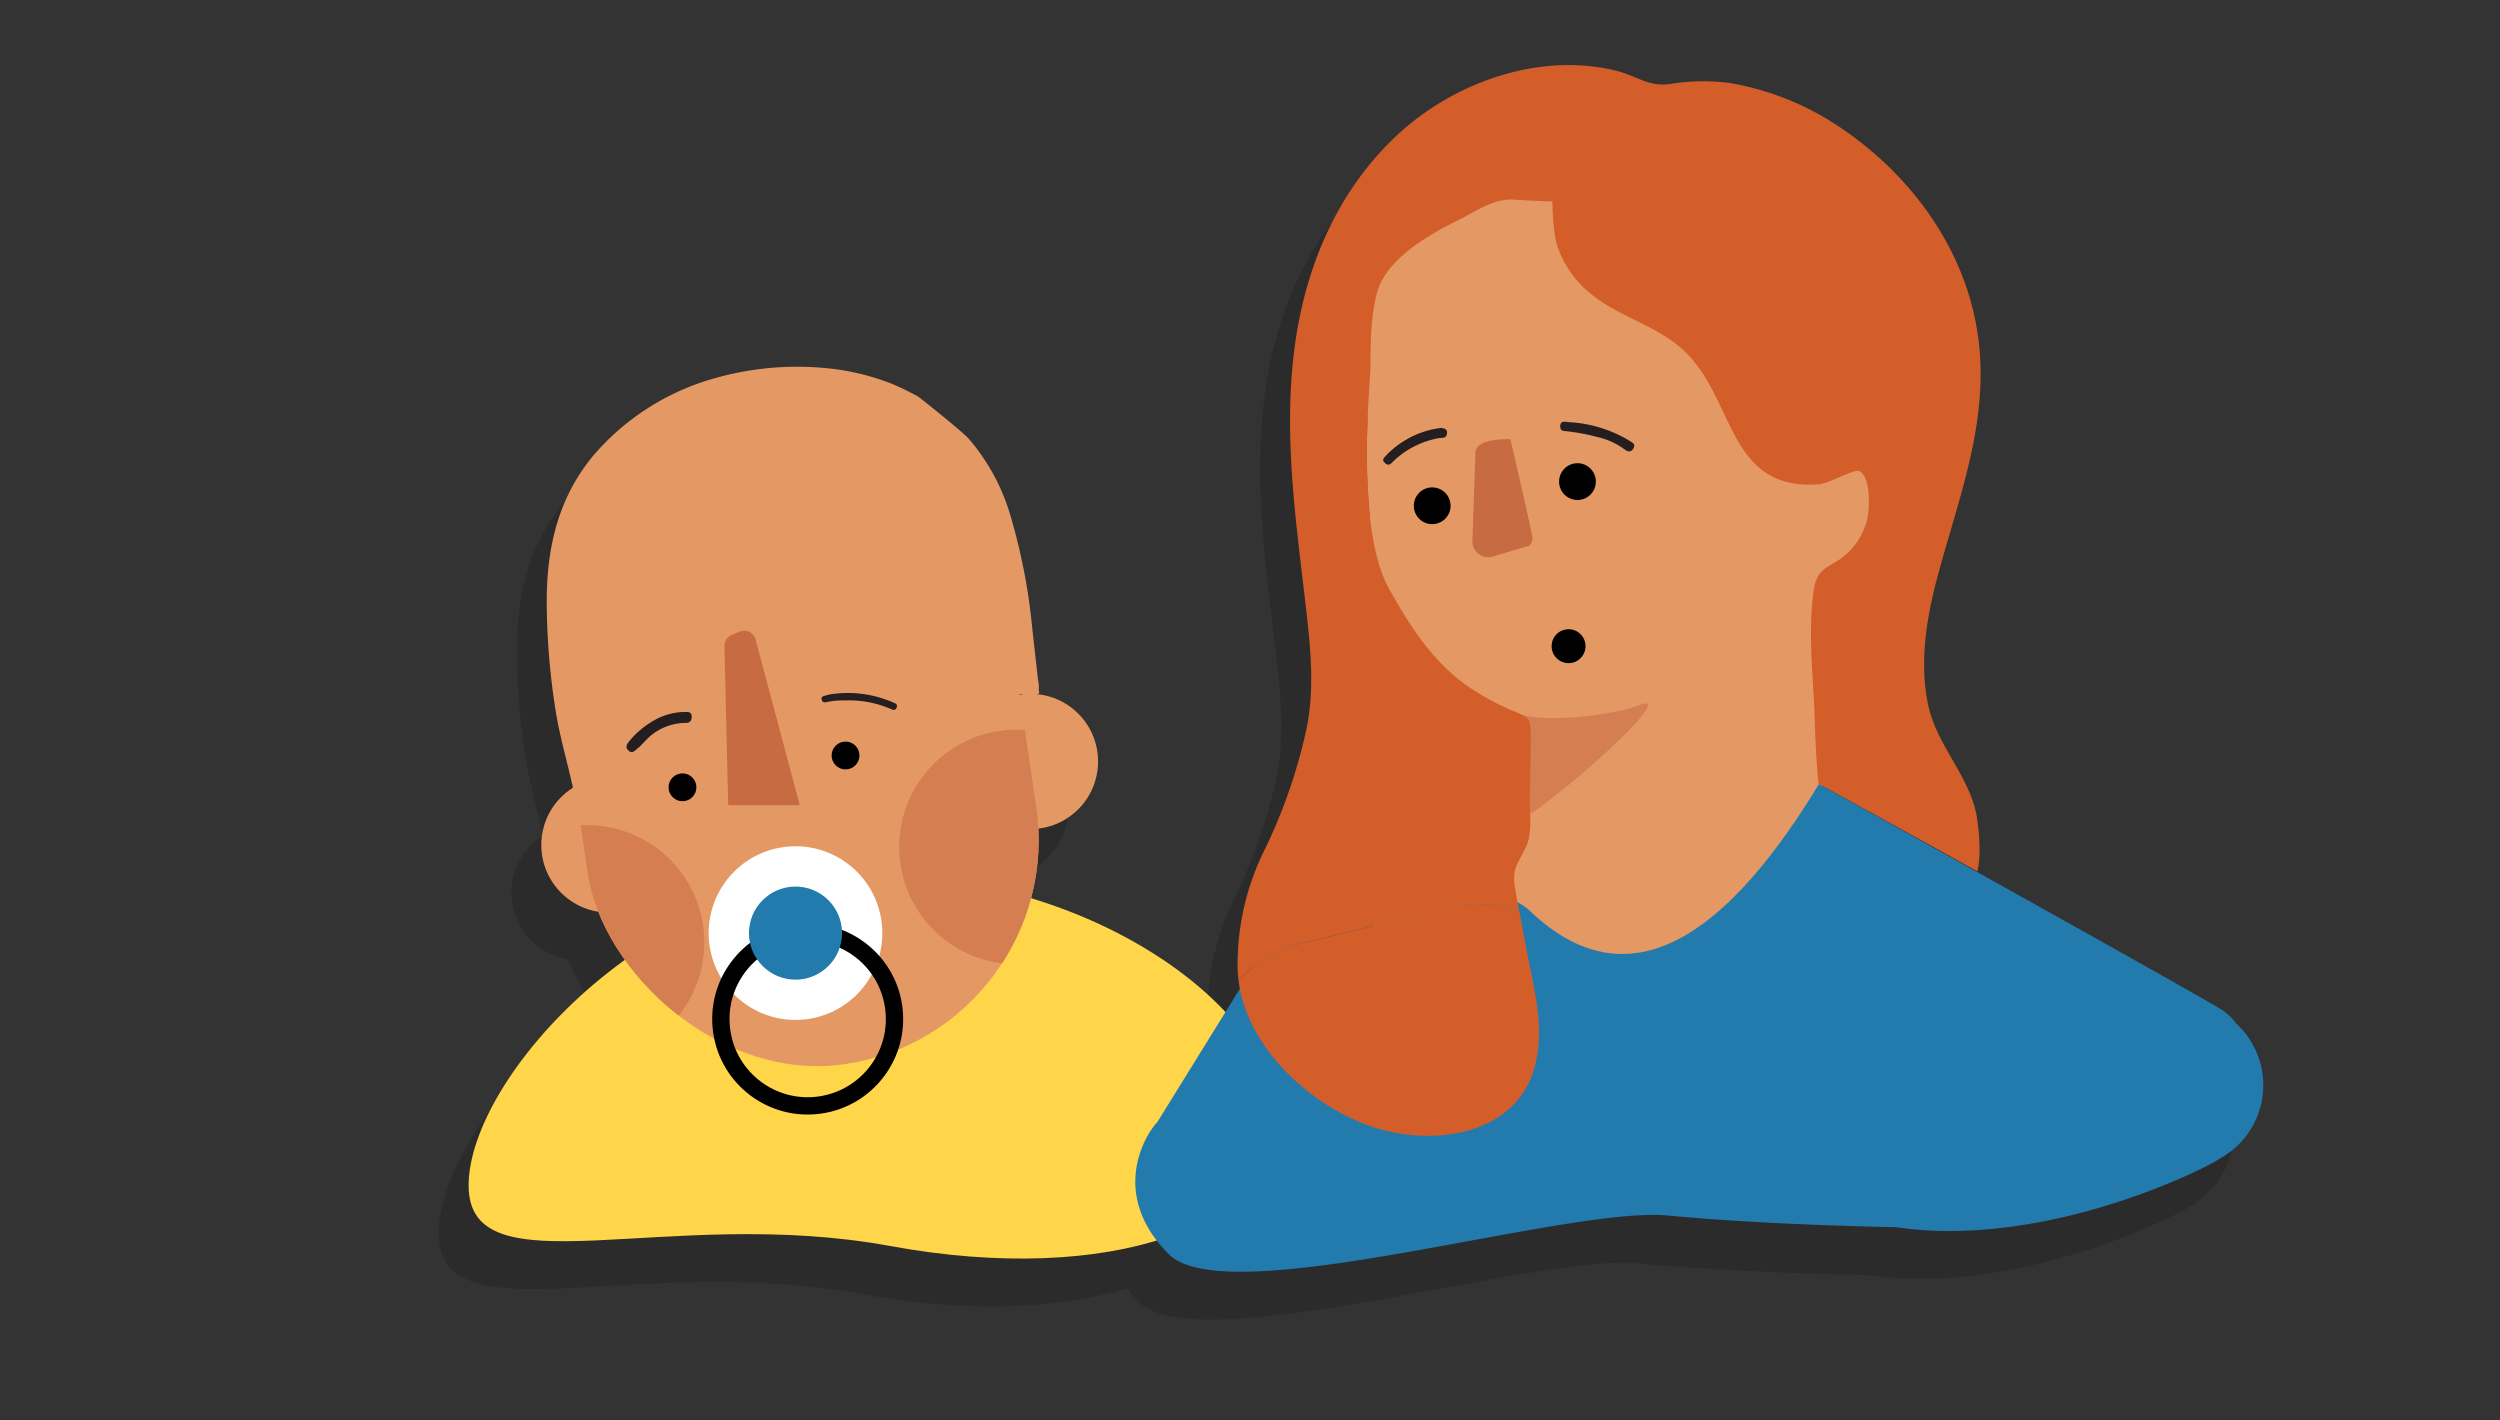
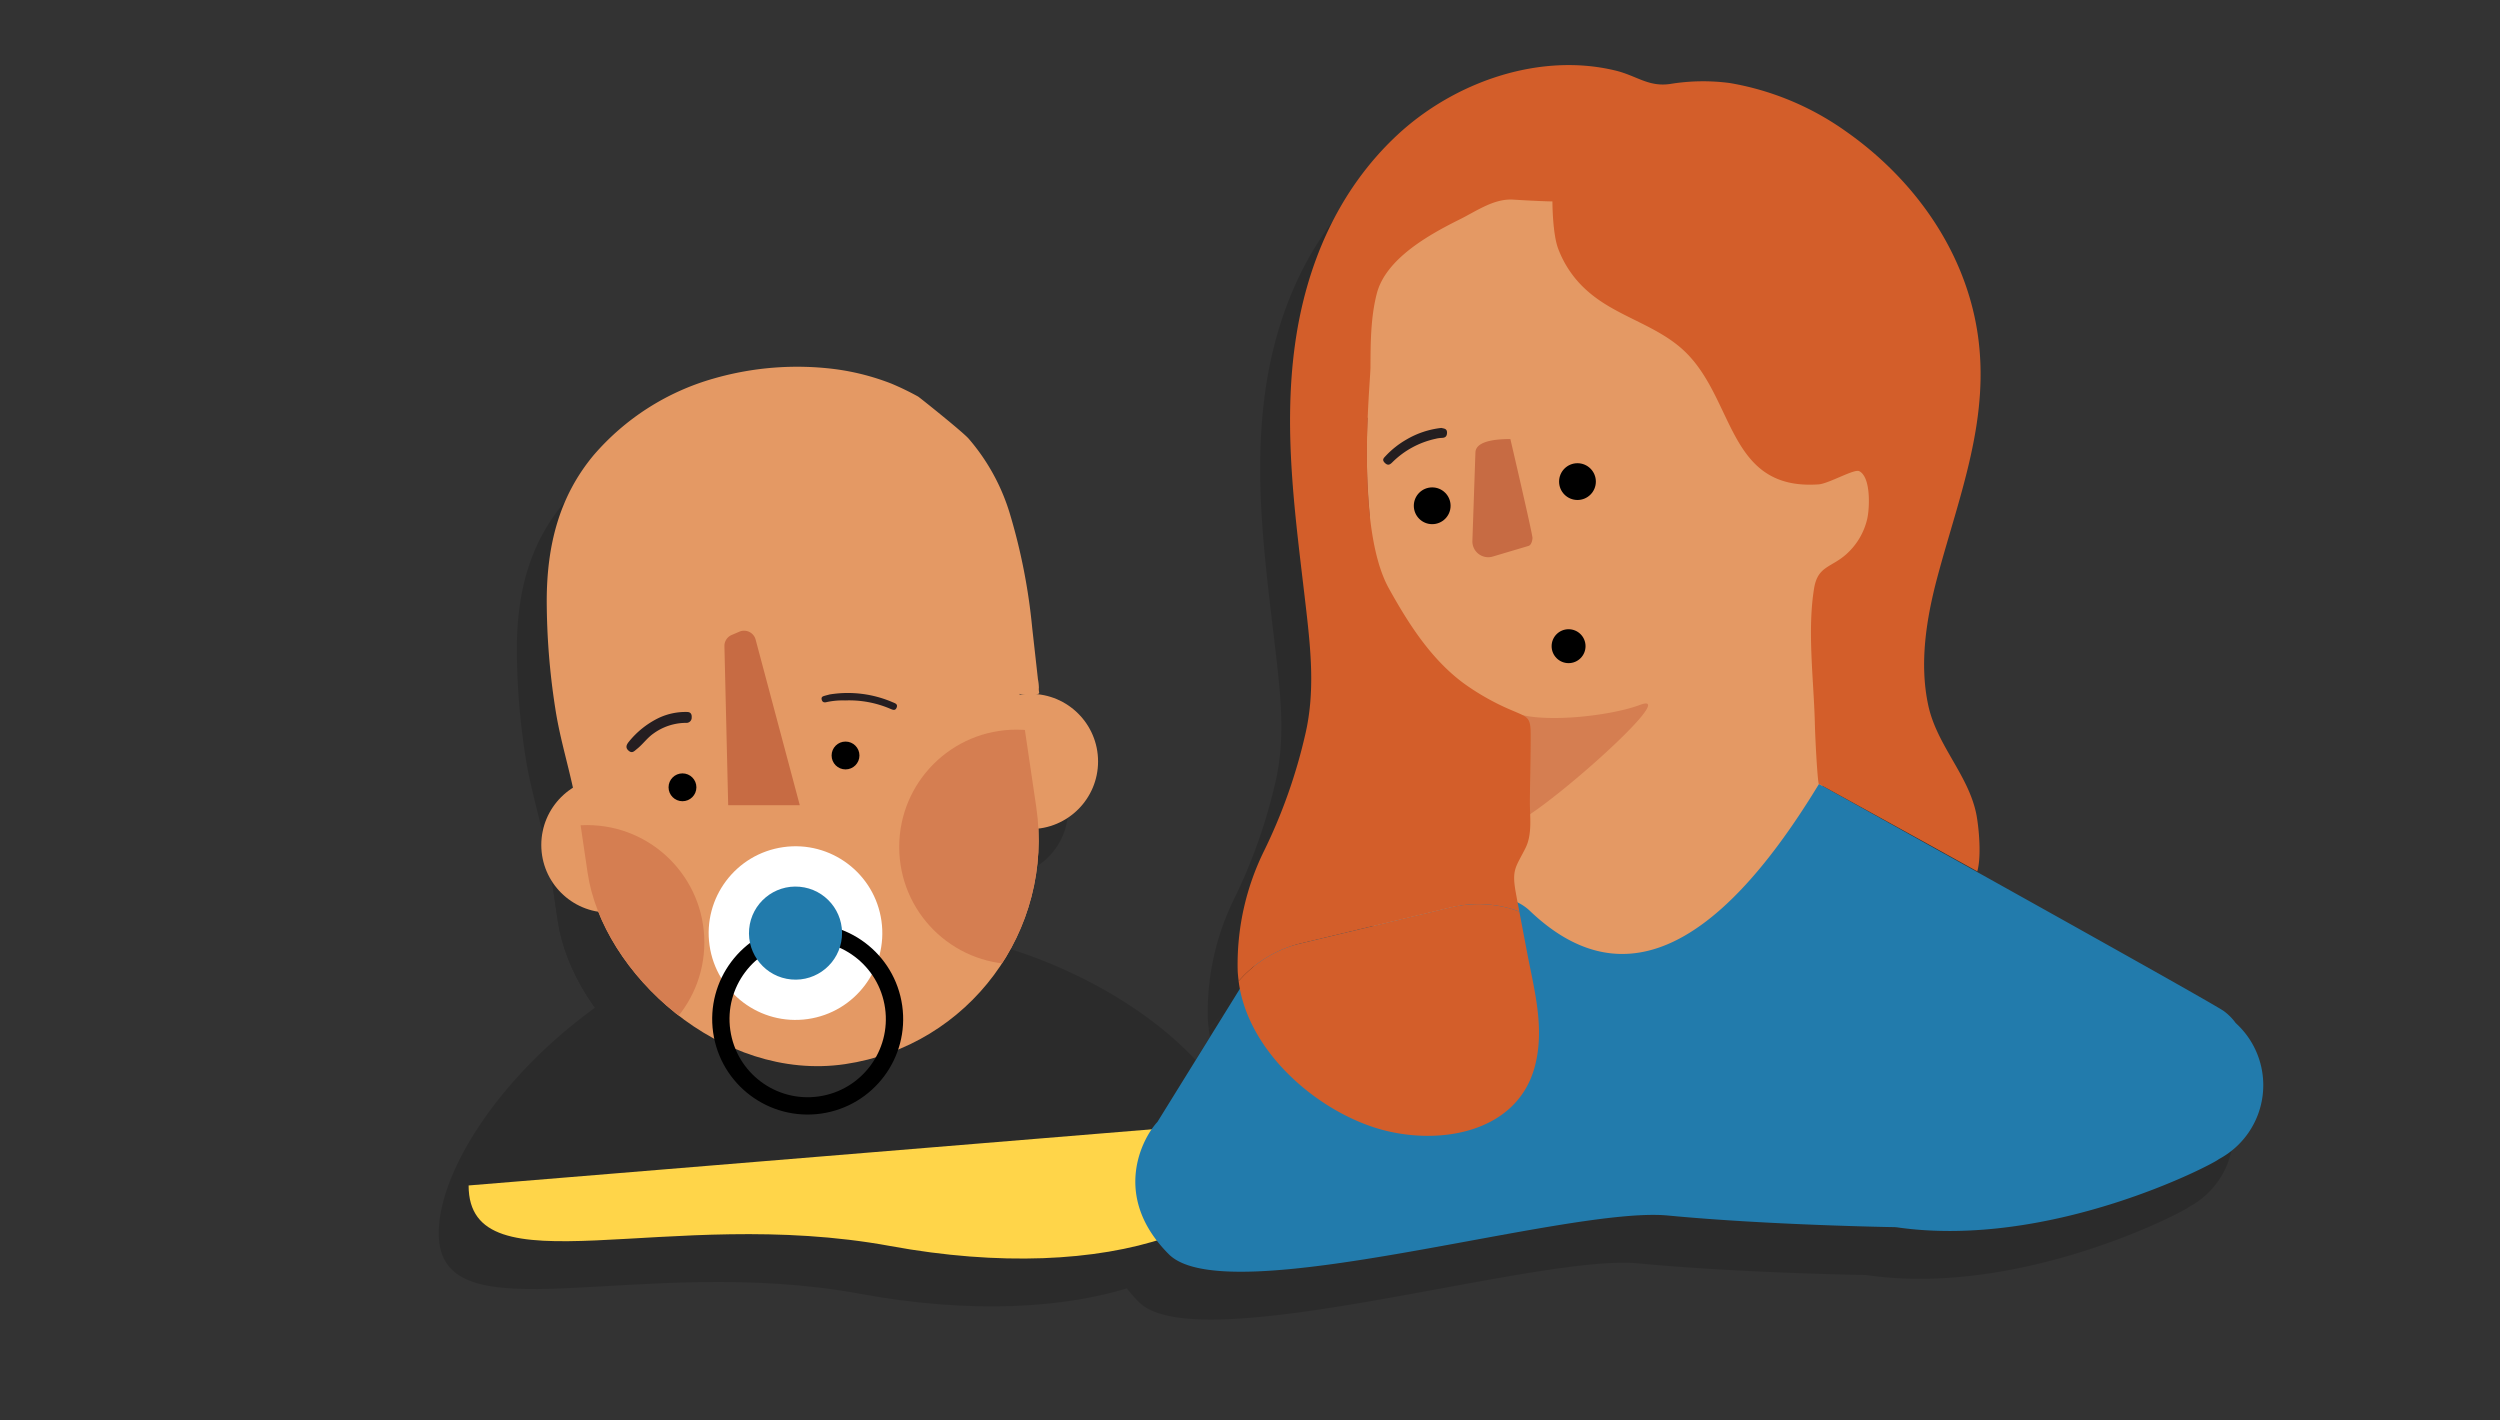
<svg xmlns="http://www.w3.org/2000/svg" width="433" height="246" viewBox="0 0 433 246">
  <rect x="0" y="0" width="433" height="246" fill="#333333" stroke="none" />
  <defs>
    <clipPath id="clip-path">
      <rect id="Rectangle_61" data-name="Rectangle 61" width="78.557" height="117.095" rx="39.279" transform="matrix(-0.989, 0.146, -0.146, -0.989, 94.78, 115.846)" />
    </clipPath>
    <clipPath id="clip-path-2">
      <rect id="Rectangle_61-2" data-name="Rectangle 61" width="78.557" height="117.095" rx="39.279" transform="matrix(-0.989, 0.146, -0.146, -0.989, 94.78, 115.846)" fill="none" />
    </clipPath>
  </defs>
  <g id="Group_952" data-name="Group 952" transform="translate(-739 -1574)">
    <g id="Group_652" data-name="Group 652" transform="translate(2 -7.563)">
      <g id="Group_650" data-name="Group 650" transform="translate(812.983 1601.132)" opacity="0.15">
        <g id="Group_290" data-name="Group 290" transform="translate(0 51.448)">
          <g id="Group_288" data-name="Group 288" transform="translate(0)">
            <path id="Path_486" data-name="Path 486" d="M138.222,590.306c0,18.5,34.436,3.384,73.036,10.49,37.871,6.972,66.981-3.494,66.981-22S246.9,536.5,208.23,536.5,138.222,571.8,138.222,590.306Z" transform="translate(-138.222 -447.713)" />
            <g id="Group_287" data-name="Group 287" transform="translate(9.265)">
              <ellipse id="Ellipse_37" data-name="Ellipse 37" cx="11.71" cy="11.71" rx="11.71" ry="11.71" transform="translate(76.337 57.446)" />
-               <ellipse id="Ellipse_38" data-name="Ellipse 38" cx="11.71" cy="11.71" rx="11.71" ry="11.71" transform="translate(3.324 71.911)" />
              <rect id="Rectangle_60" data-name="Rectangle 60" width="78.557" height="117.095" rx="39.279" transform="matrix(-0.989, 0.146, -0.146, -0.989, 94.78, 115.846)" />
              <ellipse id="Ellipse_39" data-name="Ellipse 39" cx="2.411" cy="2.411" rx="2.411" ry="2.411" transform="translate(53.606 65.712)" />
              <ellipse id="Ellipse_40" data-name="Ellipse 40" cx="2.411" cy="2.411" rx="2.411" ry="2.411" transform="translate(53.606 95.33)" />
              <ellipse id="Ellipse_41" data-name="Ellipse 41" cx="2.411" cy="2.411" rx="2.411" ry="2.411" transform="translate(25.366 71.222)" />
              <g id="Group_285" data-name="Group 285">
                <g id="Group_284" data-name="Group 284" clip-path="url(#clip-path)">
                  <ellipse id="Ellipse_42" data-name="Ellipse 42" cx="20.319" cy="20.319" rx="20.319" ry="20.319" transform="translate(65.316 63.646)" />
                  <ellipse id="Ellipse_43" data-name="Ellipse 43" cx="20.319" cy="20.319" rx="20.319" ry="20.319" transform="translate(-9.074 80.177)" />
                </g>
              </g>
              <path id="Path_487" data-name="Path 487" d="M203.2,505.345h12.4l-7.65-28.688a2.066,2.066,0,0,0-2.81-1.367l-1.341.574a2.067,2.067,0,0,0-1.252,1.949Z" transform="translate(-167.506 -428.612)" />
              <path id="Path_488" data-name="Path 488" d="M162.98,484.549c4.713-.767,1.827-9.578,1.426-12.672-.734-5.678-1.785-11.384-1.7-17.134.015-.975-.234-2.729.216-3.552.4-.734,1.46-1.176,2.02-1.754,1.466-1.512,2.348-3.6,3.43-5.436,1.8-3.051,7.332-7.839,9.7-2.584.745,1.657.593,3.348,2.2,4.436a4.877,4.877,0,0,0,4.678.13c3.969-1.732,5.231-6.734,8.106-9.806,1.121-1.2,2.918-2.424,4.57-1.92,2.252.685,1.963,3.277,1.7,5.289-.525,4.01,1.719,6.526,5.4,4.694,3.656-1.82,4.238-7.756,8.066-9.191,2.219-.832,2.275,1.551,3.075,3.416a40.392,40.392,0,0,0,3.868,7.424,55.436,55.436,0,0,0,9.529,10.756,50.775,50.775,0,0,0,5.331,3.976c1.55.99,3.459,1.36,4.251,3.224.349.822.033,1.137.8,1.556a11.3,11.3,0,0,0,2.7.226c1.248-.4.659-.187.76-1.285a8.211,8.211,0,0,0-.162-1.456q-.493-4.448-.993-8.894a102.725,102.725,0,0,0-3.879-19.814,35.613,35.613,0,0,0-7.137-12.978c-1.057-1.2-8.553-7.181-8.748-7.285a47.94,47.94,0,0,0-4.589-2.226,41.758,41.758,0,0,0-9.894-2.536,52.28,52.28,0,0,0-20.917,1.639,42.858,42.858,0,0,0-20.808,13.29c-5.958,7.158-8.093,15.583-8.113,25.189a122.189,122.189,0,0,0,1.478,18.637C160.2,473.571,162,478.96,162.98,484.549Z" transform="translate(-153.6 -407.96)" />
              <g id="Group_286" data-name="Group 286" transform="translate(18.077 57.286)">
                <path id="Path_489" data-name="Path 489" d="M188.488,495.561a10.839,10.839,0,0,0-5.084,1.08,15.153,15.153,0,0,0-5.039,4.031c-.435.528-.707,1.059-.067,1.6.622.528.97.063,1.465-.333,1-.8,1.724-1.862,2.781-2.613a9.686,9.686,0,0,1,5.688-1.883.9.9,0,0,0,.982-.952C189.247,496.025,189.089,495.59,188.488,495.561Z" transform="translate(-177.918 -492.258)" />
                <path id="Path_490" data-name="Path 490" d="M228.382,491.032c-.444.118-.612.159-.778.207-.335.1-.717.167-.614.657s.456.584.872.459a13.128,13.128,0,0,1,3.186-.284,18.09,18.09,0,0,1,7.77,1.421c.436.177.888.437,1.143-.145.282-.644-.24-.788-.718-.984A19.617,19.617,0,0,0,228.382,491.032Z" transform="translate(-193.184 -490.768)" />
              </g>
            </g>
          </g>
          <g id="Group_289" data-name="Group 289" transform="translate(39.616 81.884)">
            <ellipse id="Ellipse_44" data-name="Ellipse 44" cx="15.038" cy="15.038" rx="15.038" ry="15.038" transform="translate(0 4.222) rotate(-8.069)" />
            <ellipse id="Ellipse_45" data-name="Ellipse 45" cx="15.038" cy="15.038" rx="15.038" ry="15.038" transform="translate(2.111 19.111) rotate(-8.069)" stroke="#000" stroke-miterlimit="10" stroke-width="3" />
            <ellipse id="Ellipse_46" data-name="Ellipse 46" cx="8.06" cy="8.06" rx="8.06" ry="8.06" transform="matrix(0.09, -0.996, 0.996, 0.09, 8.25, 24.305)" />
          </g>
        </g>
        <g id="Group_318" data-name="Group 318" transform="translate(115.475)">
          <g id="Group_294" data-name="Group 294" transform="translate(0 0)">
            <path id="Path_492" data-name="Path 492" d="M806.872,415.425l66.691,6.84,23.94,47.881-13.68,32.491,1.71,58.141H806.872l-1.71-102.6Z" transform="translate(-765.415 -398.662)" />
            <path id="Path_493" data-name="Path 493" d="M852.734,520.668a.821.821,0,0,1,1.184-.812c4.526,2.269,17.037.914,22.362-1.083,7.643-2.867-17.9,19.7-21.994,20.52Z" transform="translate(-788.888 -407.957)" />
            <path id="Path_494" data-name="Path 494" d="M905.677,472.681a8.676,8.676,0,0,1,7.341-8.561,118.3,118.3,0,0,0,.39,17.159A8.667,8.667,0,0,1,905.677,472.681Z" transform="translate(-872.77 -403.052)" />
            <path id="Path_495" data-name="Path 495" d="M739.451,592.375,756.589,564.7a8.2,8.2,0,0,1,4.068-2.365l35.62-8.549a8.267,8.267,0,0,1,7.646,2c14.936,14.288,31.471,8.781,50.107-21.945,0,0,68.177,37.88,70.112,39.331a9.449,9.449,0,0,1,2.065,2.076,14.512,14.512,0,0,1-2.921,23.572c-.86.83-29.126,15.642-55.748,11.813-.125-.018-.247-.016-.373-.032,0,0-21.678-.336-39.3-2.014s-76.365,16.784-86.435,6.714S736.907,595.088,739.451,592.375Z" transform="translate(-735.621 -409.338)" />
            <g id="Group_291" data-name="Group 291" transform="translate(17.892 145.312)">
              <path id="Path_496" data-name="Path 496" d="M873.5,570.039l.562-.6a20.462,20.462,0,0,1,10.154-5.9l26.194-6.286a20.233,20.233,0,0,1,11.706.752c.445,2.358.9,4.716,1.346,7.074,1.213,6.416,3.11,13.08,1.341,19.744-3.111,11.726-17.064,13.881-27.4,10.7C886.591,592.194,874.979,581.949,873.5,570.039Z" transform="translate(-873.499 -556.713)" />
            </g>
            <g id="Group_292" data-name="Group 292" transform="translate(17.724)">
              <path id="Path_497" data-name="Path 497" d="M889.4,510.811c-.194-7.431-1.317-15.852-.128-23.182.63-3.881,2.954-3.578,5.568-5.908a11.762,11.762,0,0,0,3.637-6.133c.408-1.785.683-7.214-1.386-8.262-.868-.439-5.277,2.162-7.023,2.286-16.253,1.157-14.352-15.6-24.013-23.762-4.8-4.059-11.256-5.5-15.983-9.683a18.226,18.226,0,0,1-5.155-7.461c-.97-2.7-.964-8.1-.964-8.1s-1.71,0-6.816-.313c-3.308-.2-6.294,1.96-9.26,3.436-5.257,2.617-12.765,6.774-14.339,12.823-1.066,4.1-1.082,8.572-1.1,12.783-.009,2.787-2.69,27.7,3.185,38.295,3.411,6.15,7.311,12.255,12.958,16.435a42.16,42.16,0,0,0,8.6,4.792c2.555,1.1,3,1.132,3.006,4.061.013,3.82-.106,7.664-.14,11.488-.025,2.679.471,5.744-.763,8.206-1.683,3.357-2.4,3.669-1.68,7.686.2,1.1.408,2.2.617,3.3a20.231,20.231,0,0,0-11.706-.752l-26.194,6.286a20.463,20.463,0,0,0-10.154,5.9l-.562.6c-.078-.634-.149-1.27-.168-1.913a44.485,44.485,0,0,1,4.585-20.652,92.7,92.7,0,0,0,7.134-20.187c1.658-7.111.987-14.2.164-21.413-1.752-15.338-4.081-30.548-1.965-45.987,1.886-13.775,7.419-26.755,17.7-36.349,9.755-9.1,24.484-14.4,37.779-11.2,3.719.892,5.71,2.881,9.505,2.334a35.28,35.28,0,0,1,10.379-.157,48.816,48.816,0,0,1,20.036,8.344c11.669,8.169,20.56,20.45,22.794,34.718,2.34,14.944-3.119,28.294-6.9,42.429-1.911,7.149-3.183,14.93-1.605,22.266,1.486,6.906,6.868,11.972,8.3,18.722.343,1.613,1.019,7.088.2,10.051C902.9,528.525,890.12,521.5,890.12,521.5,889.929,521.812,889.495,514.607,889.4,510.811Z" transform="translate(-789.435 -397)" />
            </g>
            <g id="Group_293" data-name="Group 293" transform="translate(42.932 61.762)">
              <path id="Path_498" data-name="Path 498" d="M855.361,465.64c-.006.58.257.827.747.856a35.361,35.361,0,0,1,5.527,1,12.629,12.629,0,0,1,4.794,2.121c.624.458,1.16.664,1.621-.121.443-.754-.242-1.026-.685-1.314a22.57,22.57,0,0,0-10.543-3.227C856.238,464.9,855.411,464.634,855.361,465.64Z" transform="translate(-824.707 -464.883)" />
              <path id="Path_499" data-name="Path 499" d="M901.077,466.066a15.225,15.225,0,0,0-6.1,2.045,15.4,15.4,0,0,0-3.457,2.721c-.347.4-.832.7-.215,1.3.563.544.922.256,1.333-.16a15.193,15.193,0,0,1,7.438-4.024,5.185,5.185,0,0,1,1.088-.157c.607-.015.888-.275.9-.9C902.071,466.16,901.524,466.183,901.077,466.066Z" transform="translate(-891.009 -464.99)" />
            </g>
            <ellipse id="Ellipse_47" data-name="Ellipse 47" cx="2.937" cy="2.937" rx="2.937" ry="2.937" transform="translate(72.103 97.702)" />
            <path id="Path_500" data-name="Path 500" d="M884.45,486.694l-6.191,1.841a2.744,2.744,0,0,1-3.523-2.723l.527-15.365c.123-1.728,2.818-2.266,6.052-2.266,0,0,3.774,16.171,3.831,17.115C885.156,485.441,885.045,486.518,884.45,486.694Z" transform="translate(-816.356 -403.418)" />
          </g>
          <ellipse id="Ellipse_48" data-name="Ellipse 48" cx="3.184" cy="3.184" rx="3.184" ry="3.184" transform="translate(48.235 73.137)" />
          <ellipse id="Ellipse_49" data-name="Ellipse 49" cx="3.184" cy="3.184" rx="3.184" ry="3.184" transform="translate(73.396 68.949)" />
        </g>
      </g>
      <g id="Group_651" data-name="Group 651" transform="translate(818.163 1592.843)">
        <g id="Group_290-2" data-name="Group 290" transform="translate(0 51.448)">
          <g id="Group_288-2" data-name="Group 288" transform="translate(0)">
-             <path id="Path_486-2" data-name="Path 486" d="M138.222,590.306c0,18.5,34.436,3.384,73.036,10.49,37.871,6.972,66.981-3.494,66.981-22S246.9,536.5,208.23,536.5,138.222,571.8,138.222,590.306Z" transform="translate(-138.222 -447.713)" fill="#ffd549" />
+             <path id="Path_486-2" data-name="Path 486" d="M138.222,590.306c0,18.5,34.436,3.384,73.036,10.49,37.871,6.972,66.981-3.494,66.981-22Z" transform="translate(-138.222 -447.713)" fill="#ffd549" />
            <g id="Group_287-2" data-name="Group 287" transform="translate(9.265)">
              <ellipse id="Ellipse_37-2" data-name="Ellipse 37" cx="11.71" cy="11.71" rx="11.71" ry="11.71" transform="translate(76.337 57.446)" fill="#e49964" />
              <ellipse id="Ellipse_38-2" data-name="Ellipse 38" cx="11.71" cy="11.71" rx="11.71" ry="11.71" transform="translate(3.324 71.911)" fill="#e49964" />
              <rect id="Rectangle_60-2" data-name="Rectangle 60" width="78.557" height="117.095" rx="39.279" transform="matrix(-0.989, 0.146, -0.146, -0.989, 94.78, 115.846)" fill="#e49964" />
              <ellipse id="Ellipse_39-2" data-name="Ellipse 39" cx="2.411" cy="2.411" rx="2.411" ry="2.411" transform="translate(53.606 65.712)" />
              <ellipse id="Ellipse_40-2" data-name="Ellipse 40" cx="2.411" cy="2.411" rx="2.411" ry="2.411" transform="translate(53.606 95.33)" />
              <ellipse id="Ellipse_41-2" data-name="Ellipse 41" cx="2.411" cy="2.411" rx="2.411" ry="2.411" transform="translate(25.366 71.222)" />
              <g id="Group_285-2" data-name="Group 285">
                <g id="Group_284-2" data-name="Group 284" clip-path="url(#clip-path-2)">
                  <ellipse id="Ellipse_42-2" data-name="Ellipse 42" cx="20.319" cy="20.319" rx="20.319" ry="20.319" transform="translate(65.316 63.646)" fill="#d57e51" />
                  <ellipse id="Ellipse_43-2" data-name="Ellipse 43" cx="20.319" cy="20.319" rx="20.319" ry="20.319" transform="translate(-9.074 80.177)" fill="#d57e51" />
                </g>
              </g>
              <path id="Path_487-2" data-name="Path 487" d="M203.2,505.345h12.4l-7.65-28.688a2.066,2.066,0,0,0-2.81-1.367l-1.341.574a2.067,2.067,0,0,0-1.252,1.949Z" transform="translate(-167.506 -428.612)" fill="#c76b43" />
              <path id="Path_488-2" data-name="Path 488" d="M162.98,484.549c4.713-.767,1.827-9.578,1.426-12.672-.734-5.678-1.785-11.384-1.7-17.134.015-.975-.234-2.729.216-3.552.4-.734,1.46-1.176,2.02-1.754,1.466-1.512,2.348-3.6,3.43-5.436,1.8-3.051,7.332-7.839,9.7-2.584.745,1.657.593,3.348,2.2,4.436a4.877,4.877,0,0,0,4.678.13c3.969-1.732,5.231-6.734,8.106-9.806,1.121-1.2,2.918-2.424,4.57-1.92,2.252.685,1.963,3.277,1.7,5.289-.525,4.01,1.719,6.526,5.4,4.694,3.656-1.82,4.238-7.756,8.066-9.191,2.219-.832,2.275,1.551,3.075,3.416a40.392,40.392,0,0,0,3.868,7.424,55.436,55.436,0,0,0,9.529,10.756,50.775,50.775,0,0,0,5.331,3.976c1.55.99,3.459,1.36,4.251,3.224.349.822.033,1.137.8,1.556a11.3,11.3,0,0,0,2.7.226c1.248-.4.659-.187.76-1.285a8.211,8.211,0,0,0-.162-1.456q-.493-4.448-.993-8.894a102.725,102.725,0,0,0-3.879-19.814,35.613,35.613,0,0,0-7.137-12.978c-1.057-1.2-8.553-7.181-8.748-7.285a47.94,47.94,0,0,0-4.589-2.226,41.758,41.758,0,0,0-9.894-2.536,52.28,52.28,0,0,0-20.917,1.639,42.858,42.858,0,0,0-20.808,13.29c-5.958,7.158-8.093,15.583-8.113,25.189a122.189,122.189,0,0,0,1.478,18.637C160.2,473.571,162,478.96,162.98,484.549Z" transform="translate(-153.6 -407.96)" fill="#e49964" />
              <g id="Group_286-2" data-name="Group 286" transform="translate(18.077 57.286)">
                <path id="Path_489-2" data-name="Path 489" d="M188.488,495.561a10.839,10.839,0,0,0-5.084,1.08,15.153,15.153,0,0,0-5.039,4.031c-.435.528-.707,1.059-.067,1.6.622.528.97.063,1.465-.333,1-.8,1.724-1.862,2.781-2.613a9.686,9.686,0,0,1,5.688-1.883.9.9,0,0,0,.982-.952C189.247,496.025,189.089,495.59,188.488,495.561Z" transform="translate(-177.918 -492.258)" fill="#251e21" />
                <path id="Path_490-2" data-name="Path 490" d="M228.382,491.032c-.444.118-.612.159-.778.207-.335.1-.717.167-.614.657s.456.584.872.459a13.128,13.128,0,0,1,3.186-.284,18.09,18.09,0,0,1,7.77,1.421c.436.177.888.437,1.143-.145.282-.644-.24-.788-.718-.984A19.617,19.617,0,0,0,228.382,491.032Z" transform="translate(-193.184 -490.768)" fill="#251e21" />
              </g>
            </g>
          </g>
          <g id="Group_289-2" data-name="Group 289" transform="translate(39.616 81.884)">
            <ellipse id="Ellipse_44-2" data-name="Ellipse 44" cx="15.038" cy="15.038" rx="15.038" ry="15.038" transform="translate(0 4.222) rotate(-8.069)" fill="#fff" />
            <ellipse id="Ellipse_45-2" data-name="Ellipse 45" cx="15.038" cy="15.038" rx="15.038" ry="15.038" transform="translate(2.111 19.111) rotate(-8.069)" fill="none" stroke="#000" stroke-miterlimit="10" stroke-width="3" />
            <ellipse id="Ellipse_46-2" data-name="Ellipse 46" cx="8.06" cy="8.06" rx="8.06" ry="8.06" transform="matrix(0.09, -0.996, 0.996, 0.09, 8.25, 24.305)" fill="#227bac" />
          </g>
        </g>
        <g id="Group_318-2" data-name="Group 318" transform="translate(115.475)">
          <g id="Group_294-2" data-name="Group 294" transform="translate(0 0)">
            <path id="Path_492-2" data-name="Path 492" d="M806.872,415.425l66.691,6.84,23.94,47.881-13.68,32.491,1.71,58.141H806.872l-1.71-102.6Z" transform="translate(-765.415 -398.662)" fill="#e49964" />
            <path id="Path_493-2" data-name="Path 493" d="M852.734,520.668a.821.821,0,0,1,1.184-.812c4.526,2.269,17.037.914,22.362-1.083,7.643-2.867-17.9,19.7-21.994,20.52Z" transform="translate(-788.888 -407.957)" fill="#d57e51" />
            <path id="Path_494-2" data-name="Path 494" d="M905.677,472.681a8.676,8.676,0,0,1,7.341-8.561,118.3,118.3,0,0,0,.39,17.159A8.667,8.667,0,0,1,905.677,472.681Z" transform="translate(-872.77 -403.052)" fill="#a5503a" />
            <path id="Path_495-2" data-name="Path 495" d="M739.451,592.375,756.589,564.7a8.2,8.2,0,0,1,4.068-2.365l35.62-8.549a8.267,8.267,0,0,1,7.646,2c14.936,14.288,31.471,8.781,50.107-21.945,0,0,68.177,37.88,70.112,39.331a9.449,9.449,0,0,1,2.065,2.076,14.512,14.512,0,0,1-2.921,23.572c-.86.83-29.126,15.642-55.748,11.813-.125-.018-.247-.016-.373-.032,0,0-21.678-.336-39.3-2.014s-76.365,16.784-86.435,6.714S736.907,595.088,739.451,592.375Z" transform="translate(-735.621 -409.338)" fill="#227bac" />
            <g id="Group_291-2" data-name="Group 291" transform="translate(17.892 145.312)">
              <path id="Path_496-2" data-name="Path 496" d="M873.5,570.039l.562-.6a20.462,20.462,0,0,1,10.154-5.9l26.194-6.286a20.233,20.233,0,0,1,11.706.752c.445,2.358.9,4.716,1.346,7.074,1.213,6.416,3.11,13.08,1.341,19.744-3.111,11.726-17.064,13.881-27.4,10.7C886.591,592.194,874.979,581.949,873.5,570.039Z" transform="translate(-873.499 -556.713)" fill="#d35e2a" />
            </g>
            <g id="Group_292-2" data-name="Group 292" transform="translate(17.724)">
              <path id="Path_497-2" data-name="Path 497" d="M889.4,510.811c-.194-7.431-1.317-15.852-.128-23.182.63-3.881,2.954-3.578,5.568-5.908a11.762,11.762,0,0,0,3.637-6.133c.408-1.785.683-7.214-1.386-8.262-.868-.439-5.277,2.162-7.023,2.286-16.253,1.157-14.352-15.6-24.013-23.762-4.8-4.059-11.256-5.5-15.983-9.683a18.226,18.226,0,0,1-5.155-7.461c-.97-2.7-.964-8.1-.964-8.1s-1.71,0-6.816-.313c-3.308-.2-6.294,1.96-9.26,3.436-5.257,2.617-12.765,6.774-14.339,12.823-1.066,4.1-1.082,8.572-1.1,12.783-.009,2.787-2.69,27.7,3.185,38.295,3.411,6.15,7.311,12.255,12.958,16.435a42.16,42.16,0,0,0,8.6,4.792c2.555,1.1,3,1.132,3.006,4.061.013,3.82-.106,7.664-.14,11.488-.025,2.679.471,5.744-.763,8.206-1.683,3.357-2.4,3.669-1.68,7.686.2,1.1.408,2.2.617,3.3a20.231,20.231,0,0,0-11.706-.752l-26.194,6.286a20.463,20.463,0,0,0-10.154,5.9l-.562.6c-.078-.634-.149-1.27-.168-1.913a44.485,44.485,0,0,1,4.585-20.652,92.7,92.7,0,0,0,7.134-20.187c1.658-7.111.987-14.2.164-21.413-1.752-15.338-4.081-30.548-1.965-45.987,1.886-13.775,7.419-26.755,17.7-36.349,9.755-9.1,24.484-14.4,37.779-11.2,3.719.892,5.71,2.881,9.505,2.334a35.28,35.28,0,0,1,10.379-.157,48.816,48.816,0,0,1,20.036,8.344c11.669,8.169,20.56,20.45,22.794,34.718,2.34,14.944-3.119,28.294-6.9,42.429-1.911,7.149-3.183,14.93-1.605,22.266,1.486,6.906,6.868,11.972,8.3,18.722.343,1.613,1.019,7.088.2,10.051C902.9,528.525,890.12,521.5,890.12,521.5,889.929,521.812,889.495,514.607,889.4,510.811Z" transform="translate(-789.435 -397)" fill="#d35e2a" />
            </g>
            <g id="Group_293-2" data-name="Group 293" transform="translate(42.932 61.762)">
-               <path id="Path_498-2" data-name="Path 498" d="M855.361,465.64c-.006.58.257.827.747.856a35.361,35.361,0,0,1,5.527,1,12.629,12.629,0,0,1,4.794,2.121c.624.458,1.16.664,1.621-.121.443-.754-.242-1.026-.685-1.314a22.57,22.57,0,0,0-10.543-3.227C856.238,464.9,855.411,464.634,855.361,465.64Z" transform="translate(-824.707 -464.883)" fill="#241e20" />
              <path id="Path_499-2" data-name="Path 499" d="M901.077,466.066a15.225,15.225,0,0,0-6.1,2.045,15.4,15.4,0,0,0-3.457,2.721c-.347.4-.832.7-.215,1.3.563.544.922.256,1.333-.16a15.193,15.193,0,0,1,7.438-4.024,5.185,5.185,0,0,1,1.088-.157c.607-.015.888-.275.9-.9C902.071,466.16,901.524,466.183,901.077,466.066Z" transform="translate(-891.009 -464.99)" fill="#241e20" />
            </g>
            <ellipse id="Ellipse_47-2" data-name="Ellipse 47" cx="2.937" cy="2.937" rx="2.937" ry="2.937" transform="translate(72.103 97.702)" />
            <path id="Path_500-2" data-name="Path 500" d="M884.45,486.694l-6.191,1.841a2.744,2.744,0,0,1-3.523-2.723l.527-15.365c.123-1.728,2.818-2.266,6.052-2.266,0,0,3.774,16.171,3.831,17.115C885.156,485.441,885.045,486.518,884.45,486.694Z" transform="translate(-816.356 -403.418)" fill="#c76b43" />
          </g>
          <ellipse id="Ellipse_48-2" data-name="Ellipse 48" cx="3.184" cy="3.184" rx="3.184" ry="3.184" transform="translate(48.235 73.137)" />
          <ellipse id="Ellipse_49-2" data-name="Ellipse 49" cx="3.184" cy="3.184" rx="3.184" ry="3.184" transform="translate(73.396 68.949)" />
        </g>
      </g>
    </g>
    <g id="Rectangle_228" data-name="Rectangle 228" transform="translate(739 1574)" fill="red" stroke="#707070" stroke-width="1" opacity="0">
      <rect width="433" height="246" stroke="none" />
      <rect x="0.5" y="0.5" width="432" height="245" fill="none" />
    </g>
  </g>
</svg>